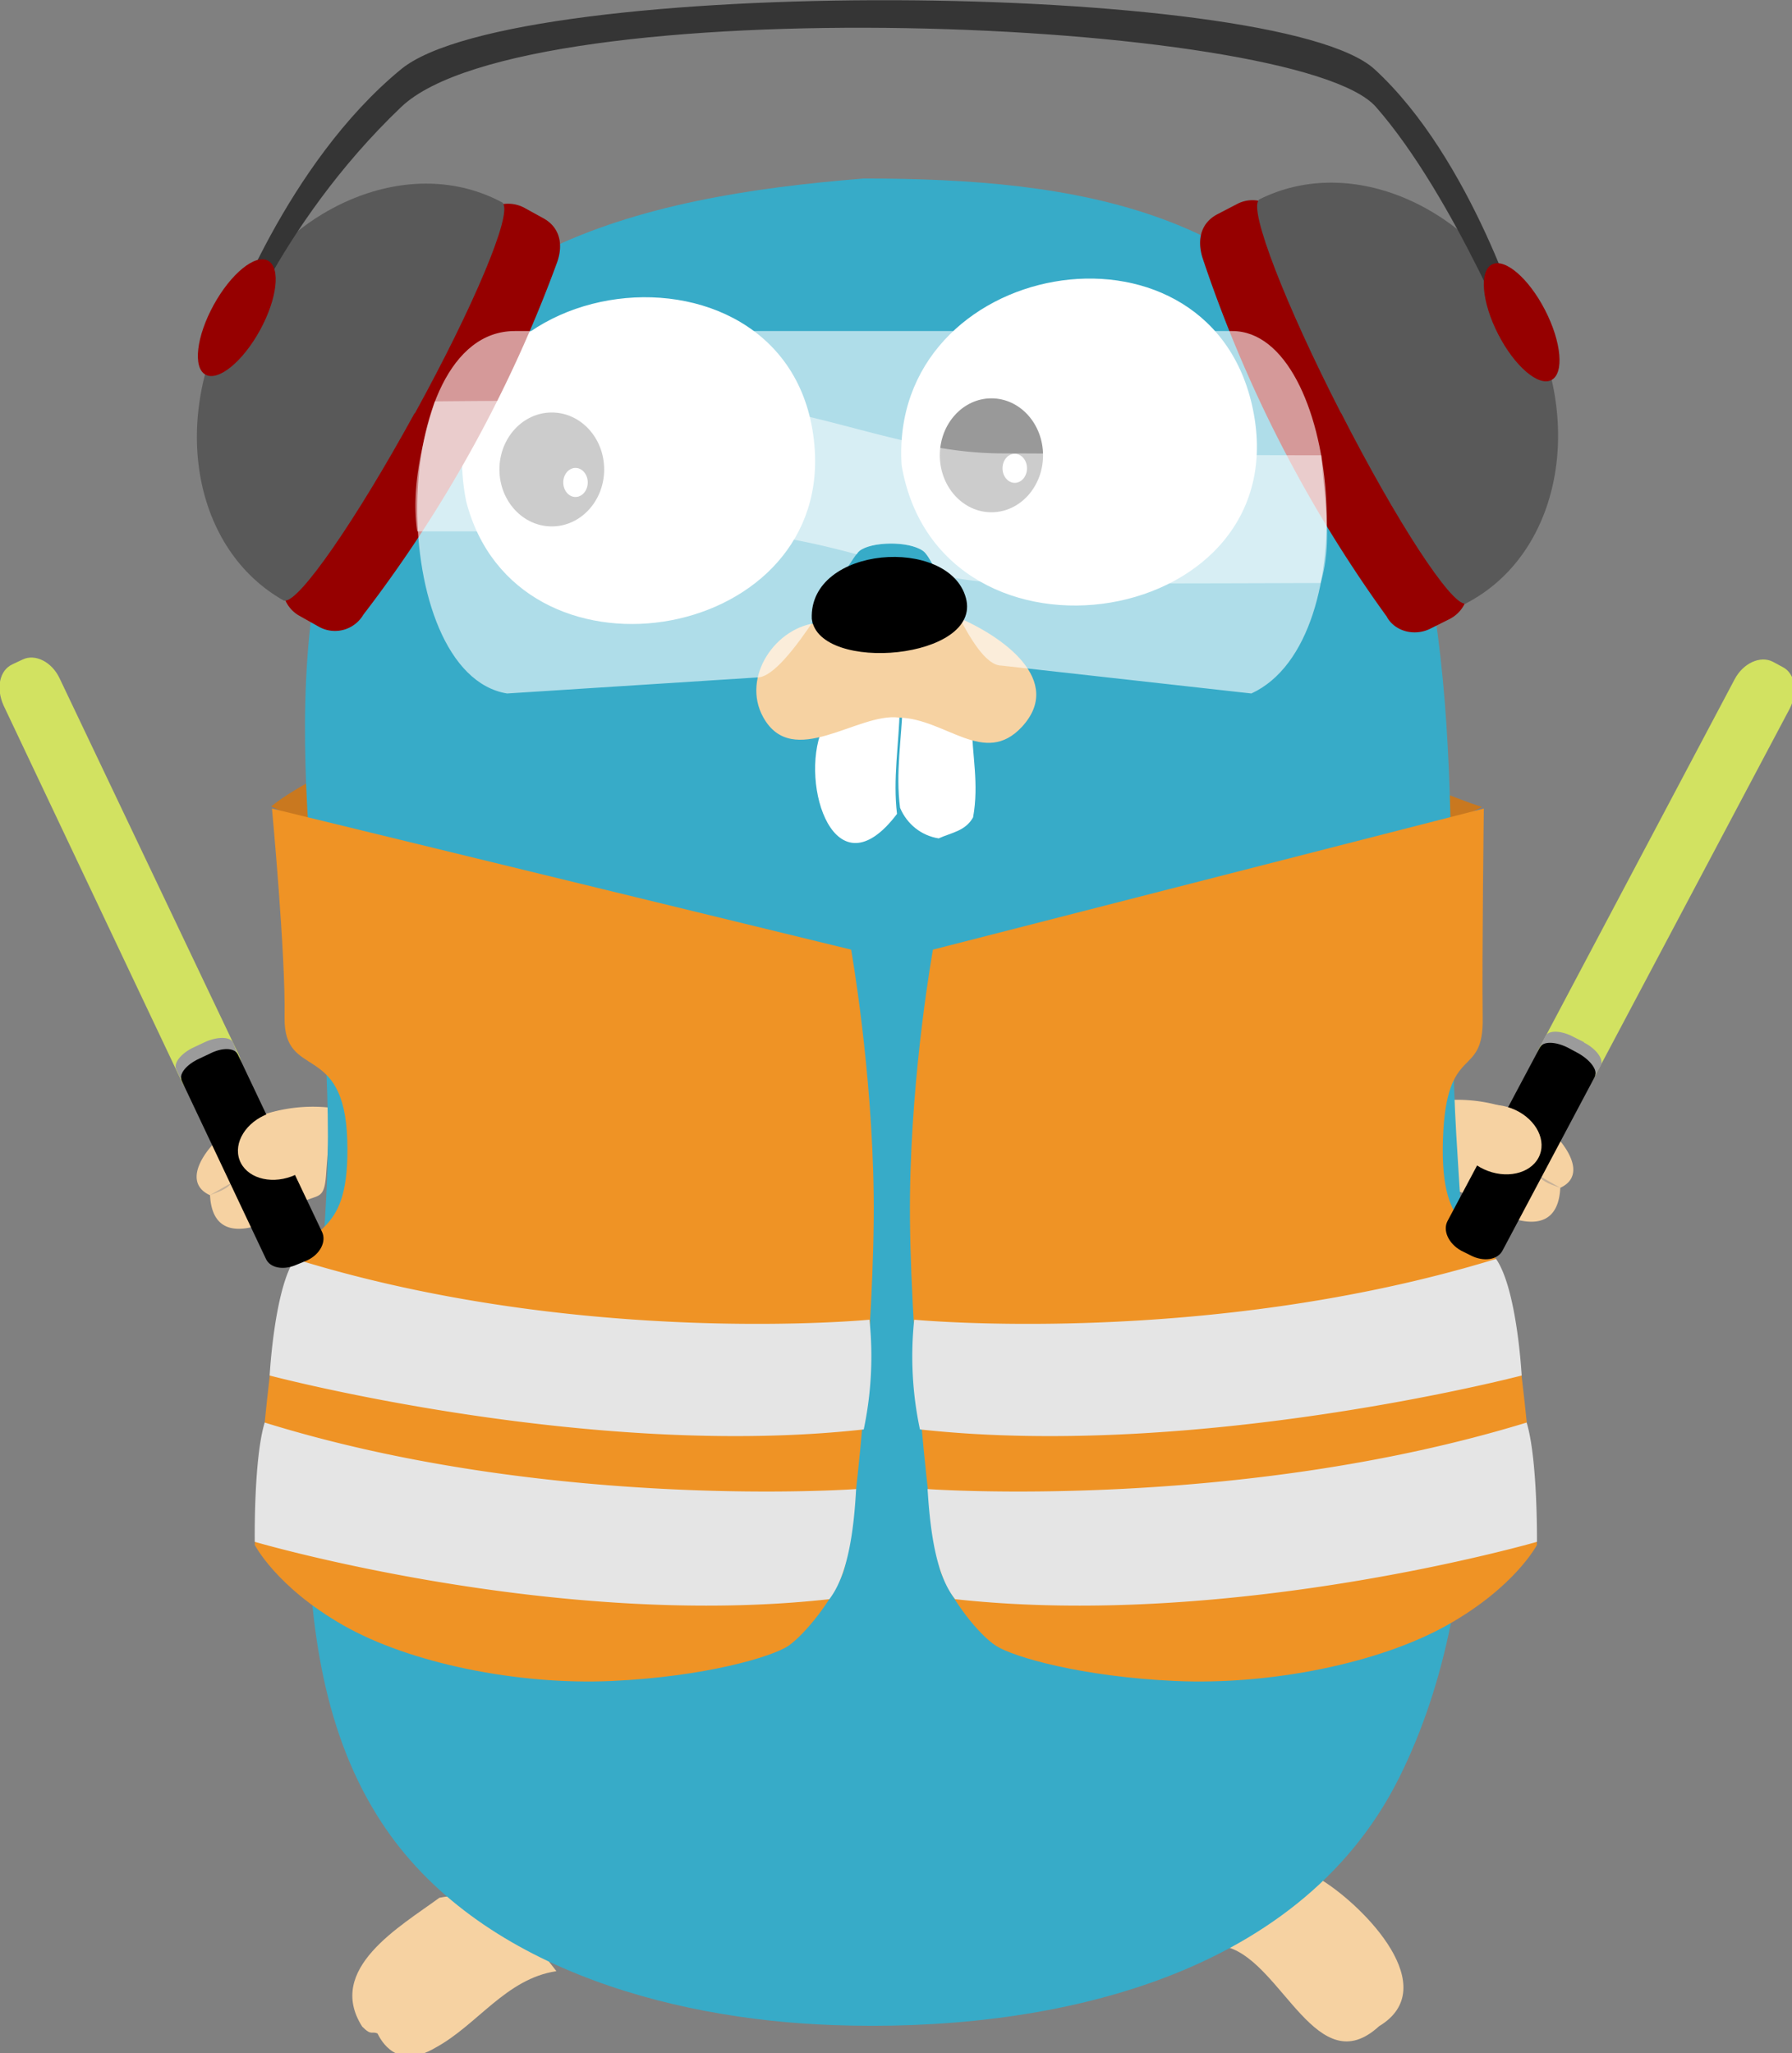
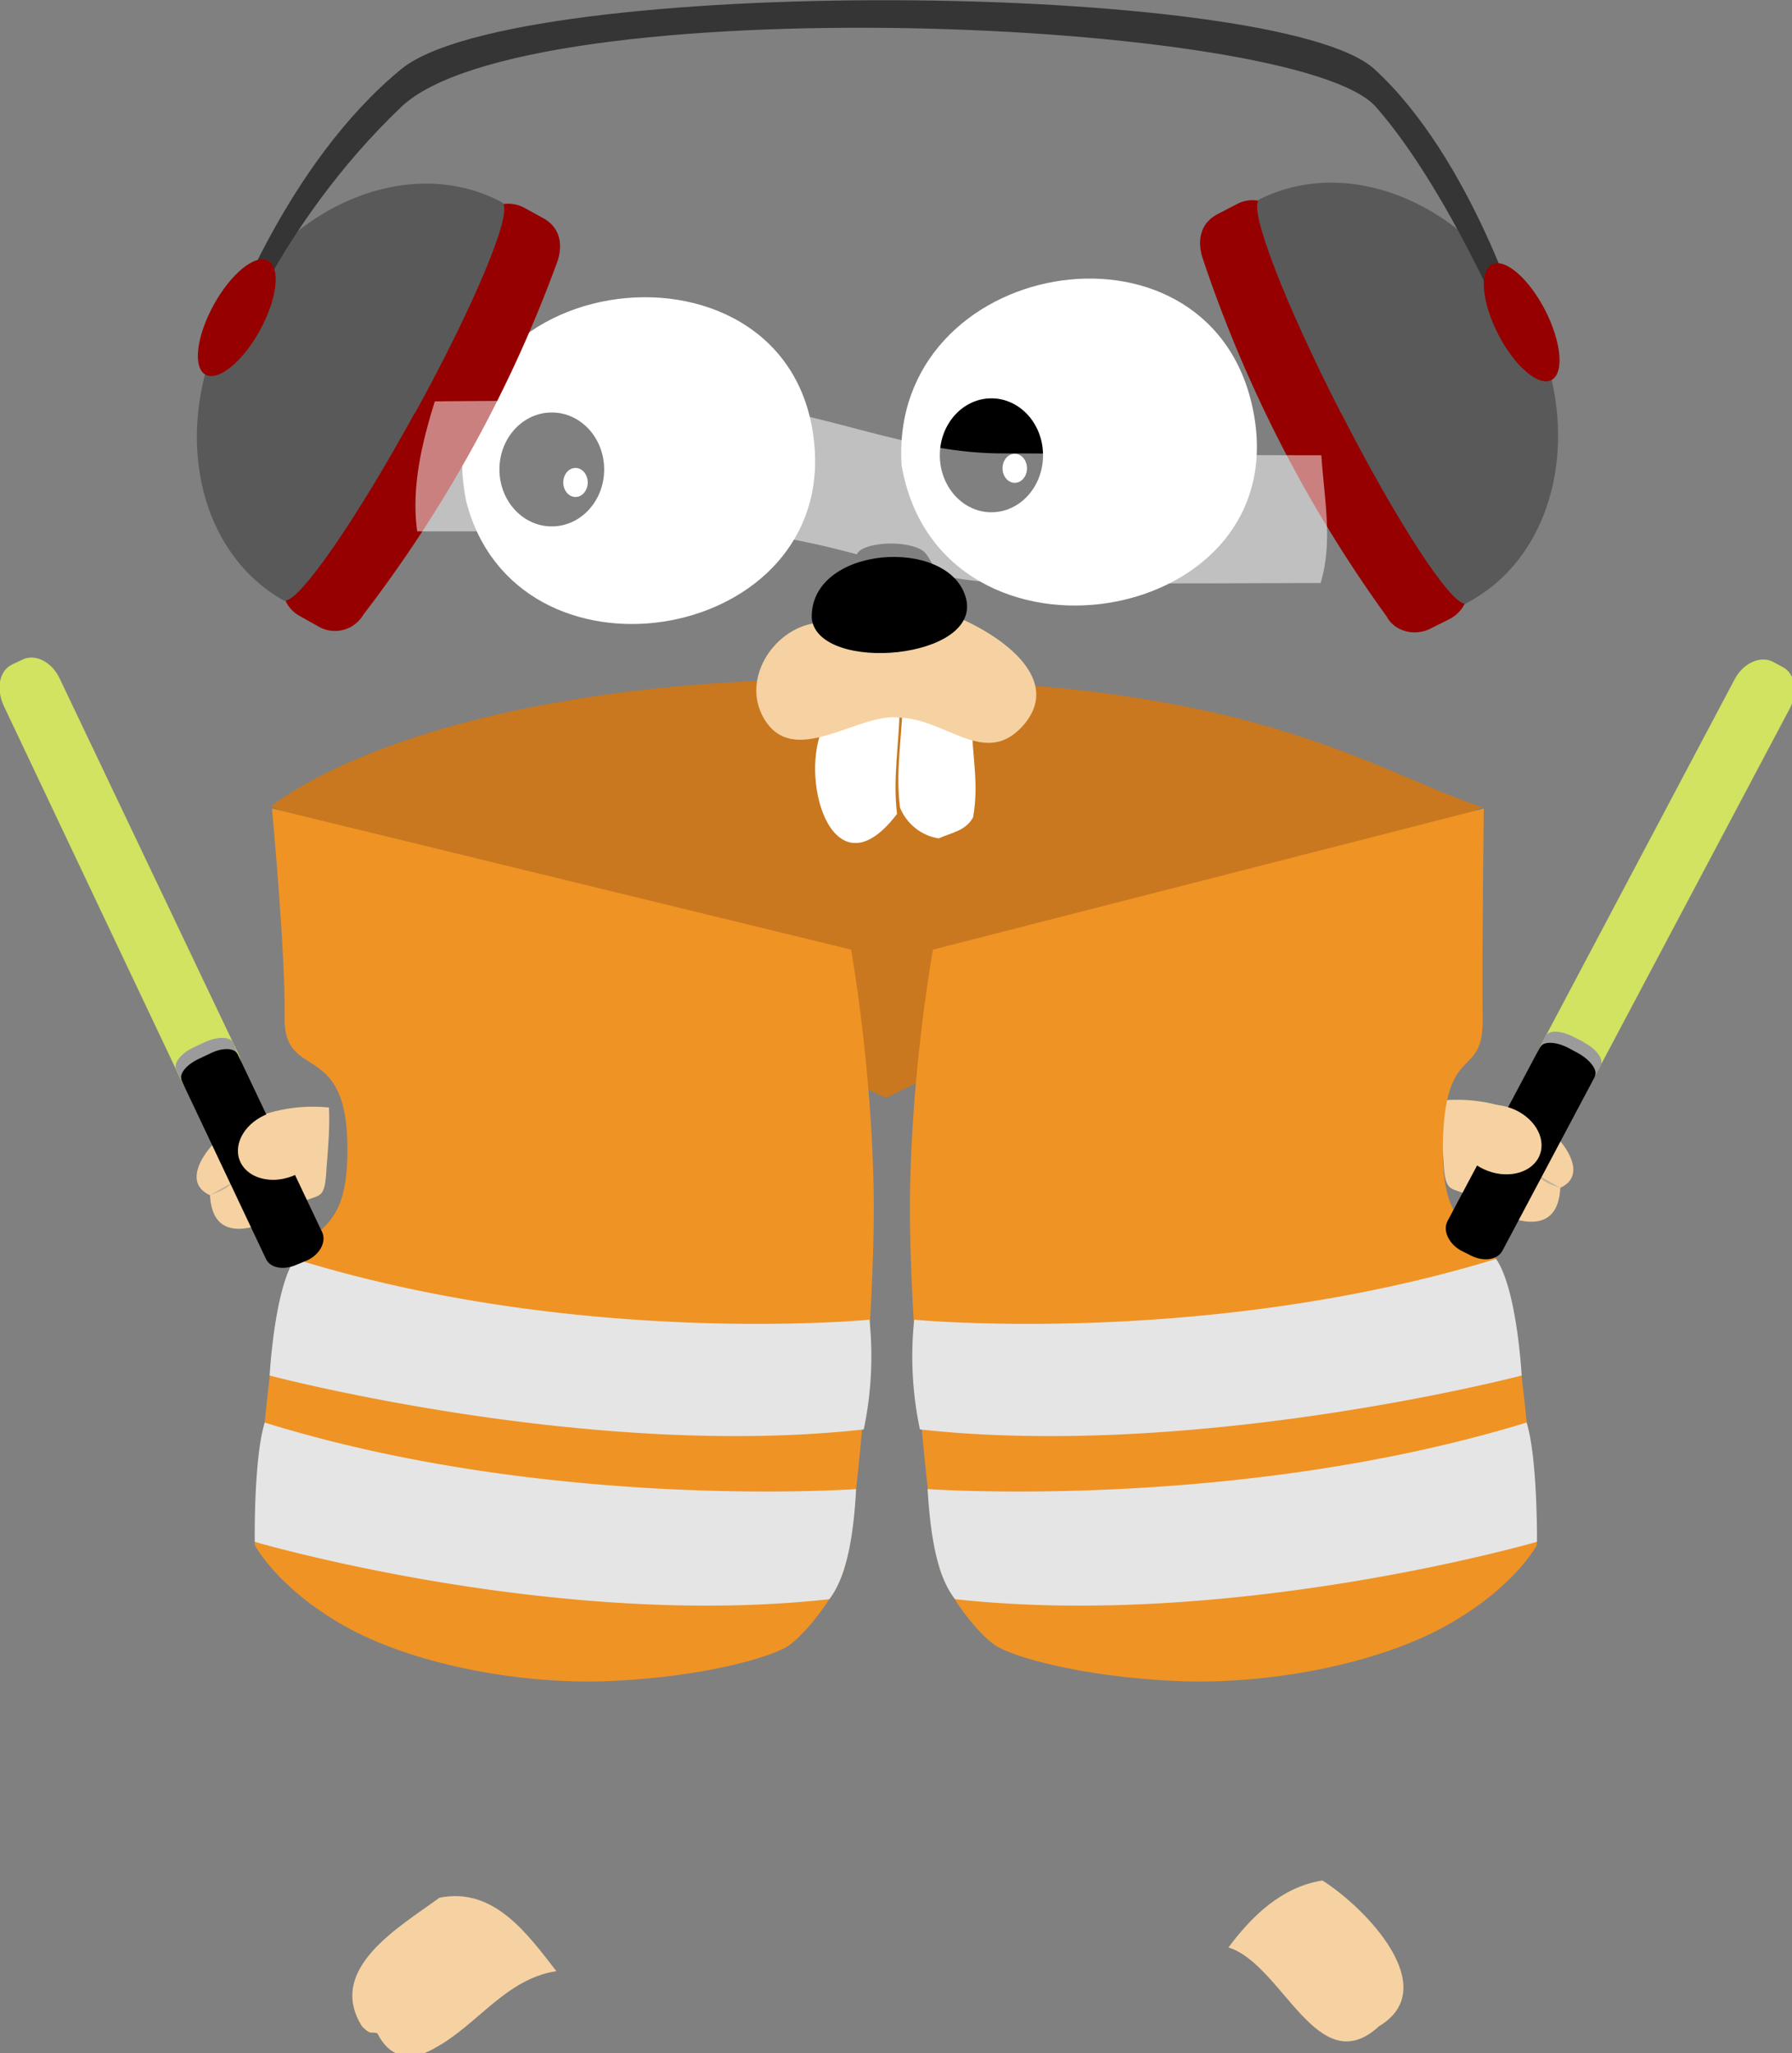
<svg xmlns="http://www.w3.org/2000/svg" xml:space="preserve" viewBox="0 0 300 343.7">
  <rect x="0" y="0" width="300" height="343.7" fill="#808080" stroke="none" />
  <path fill="#c9781f" d="M45.4 135s24.7-21.4 97.7-21.4c67 0 85.8 15.2 105 21.5l-99.8 48.7z" />
  <g transform="matrix(.64 0 0 .64 -41 -104.9)">
    <path fill="#f6d2a2" d="M119 476.5c.7 14.5 15.2 7.8 21.8 3.2 6.3-4.3 8.1-.7 8.6-9.2.4-5.6 1-11.3.7-16.9a41.3 41.3 0 0 0-27.5 7c-4 3-11.5 12.2-3.7 15.9" />
    <path fill="#c6b198" d="M119 476.5c2-.8 4.3-1.4 5.8-3.3" />
    <path fill="#37abc8" d="M152.6 302.9c-55.8-15.7-14.3-86.7 30.5-57.5zM400.4 240c44.2-31 84.1 39 32.8 56.6z" />
    <path fill="#f6d2a2" d="M410 655.8c11.1 7 31.6 28 14.8 38.1-16.1 14.8-25.2-16.2-39.4-20.6 6.1-8.2 13.9-15.8 24.5-17.5z" />
    <path fill="none" d="M424.8 693.9c-2.5-5-3.3-10.7-7.5-14.7" />
    <path fill="#f6d2a2" d="M209.6 679.5c-13.2 2-20.6 14-31.6 20-10.3 6.1-14.3-2-15.2-3.7-1.6-.7-1.5.7-4-1.8-9.6-15.1 10-26.2 20.2-33.7 14.2-2.9 23 9.4 30.6 19.2z" />
    <path fill="none" d="M162.8 695.8c.5-5.7 5-9.6 7.2-14.5" />
    <path fill="#077e91" d="M155 283.3c-7.4-4-12.8-9.2-8.3-17.7 4.1-8 11.9-7 19.2-3.2zm266.6-7.4c7.3-4 12.7-9.2 8.2-17.7-4.2-8-11.9-7-19.3-3.2z" />
    <path fill="#f6d2a2" d="M472.2 474.6c-.7 14.6-15.3 7.8-21.8 3.3-6.3-4.3-8.1-.7-8.7-9.3-.3-5.6-1-11.2-.7-16.8a41 41 0 0 1 27.5 7c4 2.9 11.5 12.2 3.7 15.8" />
    <path fill="#c6b198" d="M472.2 474.6c-2.1-.8-4.4-1.3-5.8-3.3" />
-     <path fill="#37abc8" d="M290 210.6c55.8 0 108.2 8 135.5 61.6 24.5 60.2 15.8 125 19.5 188.6 3.2 54.6 10.3 117.6-15 168.2-26.6 53.2-93.2 66.6-148 64.6-43.1-1.5-95.1-15.6-119.4-55-28.6-46-15-114.7-13-166.1 2.5-60.8-16.5-121.9 3.5-181.4 20.8-61.8 76.7-75.7 136.9-80.5" />
    <path fill="#fff" d="M299.9 285.6c10 58.3 105.3 42.8 91.6-16-12.3-52.7-95-38-91.6 16M186 295c13 50.7 94.2 37.7 91.2-13.2-3.7-61-103.6-49.2-91.2 13.2m132.3 58.5c0 7.8 1.9 15.4.3 24.2-2 3.6-5.7 4-9 5.5-4.5-.7-8.3-3.7-10.1-8-1.2-9.1.4-18 .7-27.2z" />
    <ellipse cx="208.4" cy="286.7" rx="13.7" ry="14.9" />
    <ellipse cx="214.6" cy="290.1" fill="#fff" rx="3.2" ry="3.8" />
    <ellipse cx="323.4" cy="283" rx="13.5" ry="14.9" />
    <ellipse cx="329.5" cy="286.4" fill="#fff" rx="3.2" ry="3.8" />
    <path fill="#fff" d="M279.1 354.7c-6 14.5 3.4 43.5 19.6 22.1-1.1-9.2.5-18.1.7-27.3z" />
    <path fill="#f6d2a2" d="M278.2 326.8c-11.2.9-20.3 14.2-14.5 24.7 7.7 13.9 24.8-1.3 35.5.1 12.3.3 22.4 13 32.2 2.4 11-12-4.7-23.5-17-28.7z" />
    <path fill="#ef9325" d="M135.2 375.4s3.6 38.2 3.3 54.7c-.2 16.5 15.6 6 16.4 32s-9.6 21-15 33.7c-5.5 12.7-9.2 72.2-9.2 72.2s5.6 11 23.1 21 45.8 15.7 70.2 14.6 42-6.3 46.3-9.2c4.3-3 11.6-12 14.3-19.2s8.4-65.4 8-98.7-5.9-64.2-5.9-64.2z" />
    <path fill="#e5e5e5" d="M290 537.8c-72 8-155.4-14.1-155.4-14.1s1.2-22.6 6.6-30.5c74.8 23.2 150.3 15.9 150.3 15.9a93 93 0 0 1-1.5 28.7zm-9 44.4c-72 8-150.3-15-150.3-15s-.3-21.7 2.6-31.2C208 559.2 288 553.4 288 553.4c-.6 11.5-2.3 22.7-7 28.8z" />
    <path fill="#ef9325" d="M452.2 375.4s-.5 38.2-.3 54.7c.3 16.5-9.6 6-10.4 32s9.7 21 15.2 33.7c5.6 12.7 9.4 72.2 9.4 72.2s-5.7 11-23.5 21-46.3 15.7-71 14.6-42.5-6.3-47-9.2-11.7-12-14.4-19.2-8.5-65.4-8.1-98.7 6-64.2 6-64.2z" />
    <path fill="#e5e5e5" d="M304.7 537.8c72.9 8 157.4-14.1 157.4-14.1s-1.2-22.6-6.7-30.5c-75.8 23.2-152.2 15.9-152.2 15.9a92 92 0 0 0 1.5 28.7zm9.2 44.4c72.8 8 152.2-15 152.2-15s.2-21.7-2.7-31.2c-75.8 23.2-156.7 17.4-156.7 17.4.7 11.5 2.3 22.7 7.2 28.8z" />
    <path fill="#d2e261" d="M481.2 445.5c-2.2 4.3-6.7 6.4-10 4.6l-2.6-1.4c-3.3-1.7-4-6.6-1.8-10.8l51-96.3c2.2-4.2 6.7-6.3 10-4.6l2.6 1.4c3.3 1.7 4 6.6 1.8 10.9z" />
    <path d="M457.1 491c-1.3 2.5-5 3-8.3 1.3l-2.6-1.3c-3.2-1.8-4.8-5.2-3.5-7.7l24-45.1c1.2-2.5 5-3.1 8.2-1.4l2.6 1.4c3.3 1.7 4.9 5.1 3.6 7.6z" />
    <path fill="#9b9b9b" d="m478.4 436.5-2.6-1.3c-3.3-1.8-6.6-1.9-7.5-.3l-1.5 3c.9-1.7 4.2-1.6 7.5.1l2.6 1.4c3.2 1.8 5.2 4.5 4.3 6l1.6-2.8c.8-1.6-1.1-4.3-4.4-6z" />
  </g>
  <ellipse cx="301.8" cy="91.3" fill="#f6d2a2" rx="7.2" ry="5.6" transform="rotate(20.4)" />
  <path fill="#d2e261" d="M30.4 181c1.3 2.7 4.1 4.2 6.3 3.2l1.7-.8c2.1-1 2.8-4.1 1.5-7L10 113.6c-1.3-2.8-4.1-4.2-6.2-3.2l-1.7.8c-2.2 1-2.8 4-1.5 6.9z" />
  <path d="M44.5 210.7c.7 1.6 3 2 5.2 1l1.7-.7c2.2-1 3.3-3.2 2.5-4.8l-14-29.5c-.7-1.7-3-2.2-5.2-1.2l-1.7.8c-2.2 1-3.3 3.2-2.5 4.8z" />
  <path fill="#9b9b9b" d="m32.5 175.3 1.7-.8c2.1-1 4.3-1 4.8 0l.8 2c-.5-1.1-2.6-1.2-4.7-.1l-1.7.8c-2.2 1-3.5 2.6-3 3.7l-.9-1.9c-.5-1 .8-2.7 3-3.7z" />
  <ellipse cx="22.9" cy="-196" fill="#f6d2a2" rx="7.2" ry="5.6" transform="rotate(159.6)" />
  <g transform="matrix(.64 0 0 .64 -41 -104.9)">
    <path fill="#960000" d="M159.1 324.7a8.6 8.6 0 0 1-11.7 3.1l-4.8-2.7a8.6 8.6 0 0 1-3.7-11.5l50.7-92.2c2.2-4 7.5-5.4 11.7-3.1l4.9 2.7c4.2 2.3 5.3 6.7 3.6 11.5a348 348 0 0 1-50.7 92.2z" />
    <path fill="#595959" d="M172.6 272c15.4-28 25.5-52.1 23-54.9h.1l-.2-.2c-23.7-12.8-55.6 0-71.3 28.6s-9.4 62.3 14.1 75.5l.2.1v-.1c3.7.6 18.6-20.9 34-49z" />
    <path fill="#960000" d="M426.7 325c2 4 7.3 5.5 11.6 3.3l5-2.5c4.2-2.2 6-7.3 4-11.4l-48.1-93.7a8.6 8.6 0 0 0-11.6-3.4l-5 2.6c-4.3 2.2-5.5 6.5-4 11.4a348 348 0 0 0 48 93.6z" />
    <path fill="#595959" d="M414.8 271.9c-14.6-28.5-24-52.9-21.5-55.6h-.1l.2-.2c24-12.1 55.6 1.5 70.5 30.6s7.6 62.6-16.3 75l-.2.2v-.1c-3.7.5-18-21.4-32.6-50z" />
    <path fill="#353535" d="M462.4 259.9s-17.8-44.5-38.4-68c-20.5-23.5-222-31.5-255 0s-45.5 68-45.5 68V250s15.3-43.2 45.5-68 229-23.3 254.6 0c25.6 23.5 38.8 68 38.8 68z" />
    <ellipse cx="462.1" cy="248.2" fill="#960000" rx="6.9" ry="17" transform="rotate(152.8 462.1 248.2)" />
    <ellipse cx="126" cy="247" fill="#960000" rx="6.9" ry="17" transform="rotate(28.8 126 247)" />
-     <path fill="#fff" d="M386.5 250.5H198.7c-33.7 0-33.6 89.6-2 94.8l65.5-4.2c8 0 23.7-30.7 26.7-33.1s12.7-2.7 16.6 0 12.6 30 20.5 30l65.4 7.3c30.6-14.1 22.9-94.8-5-94.8z" opacity=".6" />
    <path fill="#fff" d="M248.5 269c-20.6-.4-53-.3-70.7-.1-3 9.7-6.3 22-4.6 34H249c15 0 27.5 2.9 39.2 6 .2-.5.5-.7.7-.9 3-2.4 12.7-2.7 16.6 0 1 .7 2.3 3 3.8 6.2a93 93 0 0 0 18.2 2.2c16.9.2 56.5.1 82 0 3.3-10.8.9-22.4.2-33.4-25 0-64.5-.5-83.5-.5-26.7 0-50-12.9-77.7-13.5z" opacity=".5" />
  </g>
  <path d="M135.9 103.6c-.5-12.3 23-13.9 25.8-3.5 2.8 10.3-24.6 12.7-25.8 3.5-1-7.3 0 0 0 0z" />
</svg>